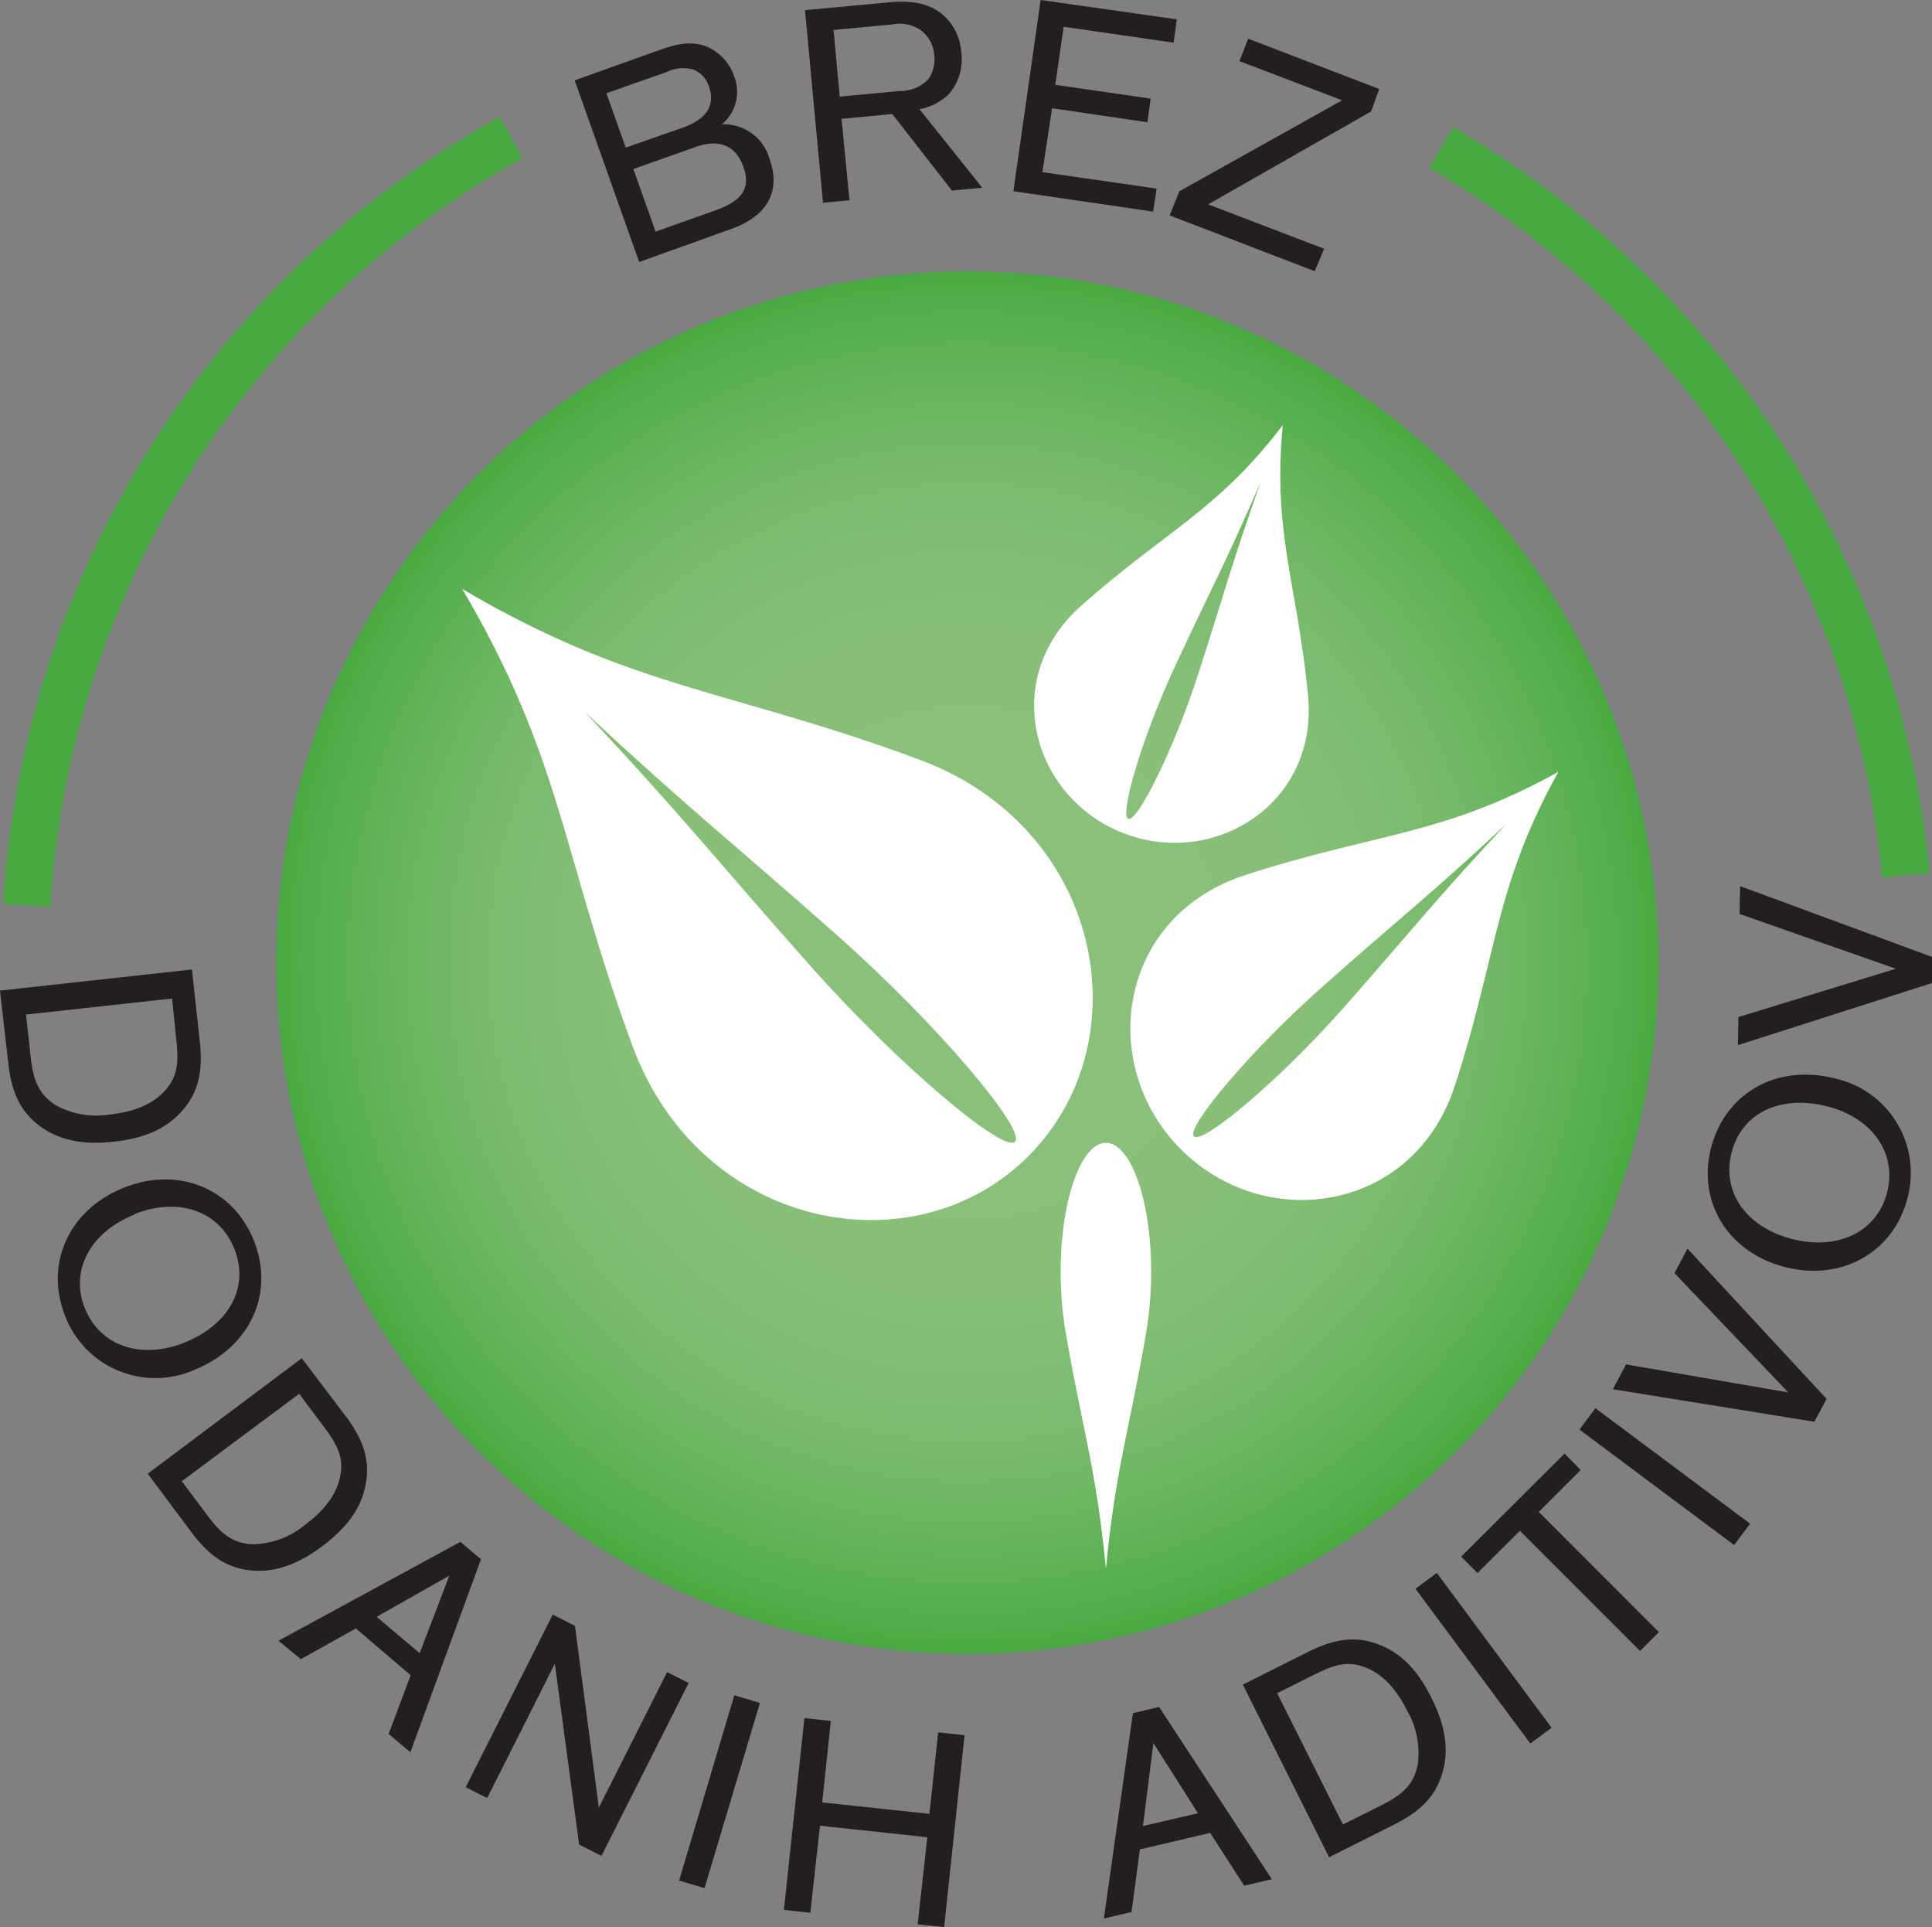
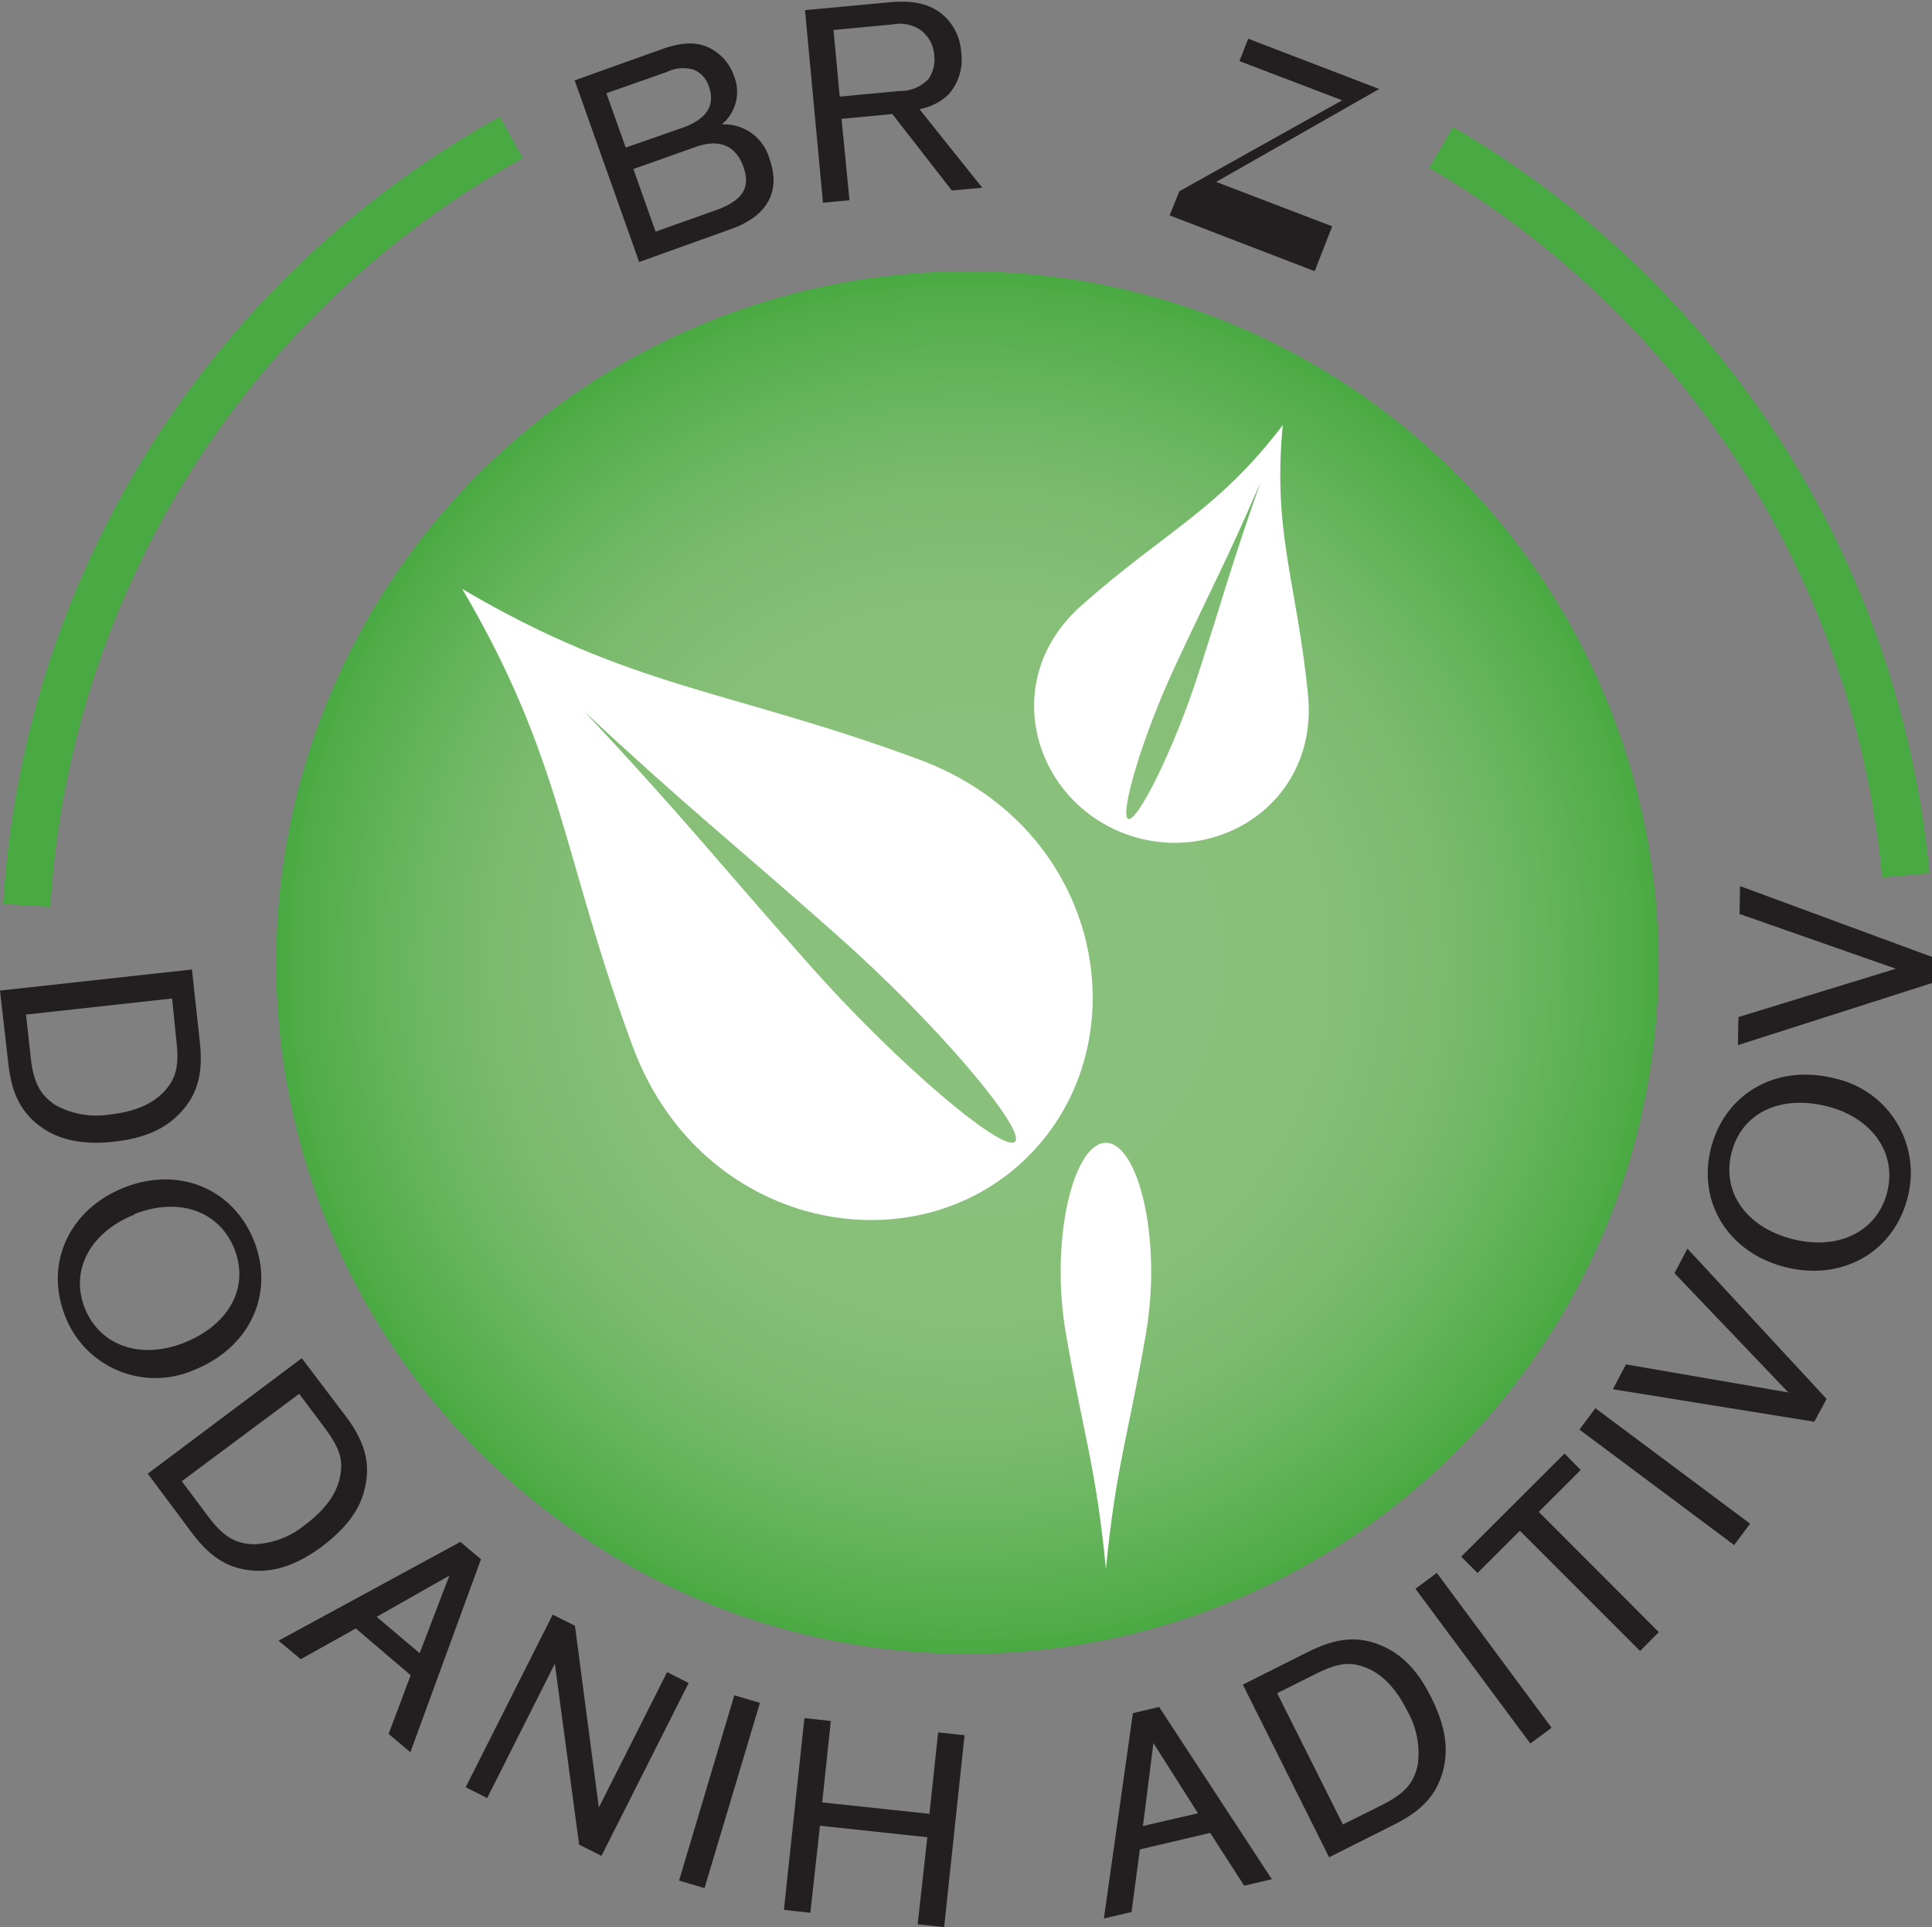
<svg xmlns="http://www.w3.org/2000/svg" id="Layer_1" data-name="Layer 1" viewBox="0 0 199.8 199.28">
  <rect x="0" y="0" width="199.8" height="199.28" fill="#808080" stroke="none" />
  <defs>
    <style>.cls-1{fill:url(#radial-gradient);}.cls-2{fill:#fff;fill-rule:evenodd;}.cls-3{fill:#231f20;}.cls-4{fill:#49a942;}</style>
    <radialGradient id="radial-gradient" cx="100.24" cy="99.88" r="71.46" gradientUnits="userSpaceOnUse">
      <stop offset="0.34" stop-color="#89c07b" />
      <stop offset="0.52" stop-color="#86bf78" />
      <stop offset="0.68" stop-color="#7bbb6e" />
      <stop offset="0.82" stop-color="#69b55f" />
      <stop offset="0.97" stop-color="#50ac48" />
      <stop offset="1" stop-color="#49a942" />
    </radialGradient>
  </defs>
  <path class="cls-1" d="M150.78,49.36a71.47,71.47,0,1,0-50.57,122h.1a71.46,71.46,0,0,0,50.47-122Z" transform="translate(-0.2 -0.36)" />
  <path class="cls-2" d="M95.15,78.85C75.44,71.58,65.55,71.6,48,61.25,58.34,78.8,58.32,88.7,65.58,108.42c7,19.11,29.18,23.33,41,11.45S114.29,85.87,95.15,78.85ZM83.75,99.94c-9.62-10.84-12.88-15.1-23.11-26C71.59,84.13,75.84,87.37,86.7,97c10.55,9.33,19.65,20.23,18.47,21.41S93.08,110.5,83.75,99.94Z" transform="translate(-0.2 -0.36)" />
-   <path class="cls-2" d="M128.94,90.85c-13.15,4.29-15.34,19.62-6.61,28.35s24.08,6.54,28.34-6.63c4.4-13.54,4.06-20.46,10.69-32.41C149.43,86.79,142.49,86.45,128.94,90.85Zm10.25,13.66c-6.74,7.63-14.65,14.21-15.52,13.35s5.71-8.77,13.35-15.53c7.87-7,10.95-9.31,18.88-16.7C148.5,93.55,146.14,96.63,139.19,104.51Z" transform="translate(-0.2 -0.36)" />
  <path class="cls-2" d="M132.86,44.31C126.07,53.22,120.74,55.23,112,63c-8.48,7.53-5.1,19.78,4.32,23.48s20.26-3,19.15-14.27C134.32,60.57,131.79,55.47,132.86,44.31Zm-8.69,25.58c-2.57,8-6.36,15.5-7.29,15.14s1.41-8.48,4.94-16c3.65-7.83,5.19-10.6,8.73-18.77C127.59,58.6,126.82,61.68,124.17,69.89Z" transform="translate(-0.2 -0.36)" />
  <path class="cls-2" d="M110.43,138.25c-1.69-9.83.82-19.73,4.14-19.73s5.83,9.9,4.14,19.73c-1.74,10.13-3.13,13.85-4.14,24.33C113.56,152.1,112.18,148.38,110.43,138.25Z" transform="translate(-0.2 -0.36)" />
  <path class="cls-3" d="M20.05,100.6l.82,7.53c.36,3.3-.29,5.54-2.16,7.43-1.57,1.61-3.73,2.52-6.74,2.84-3.45.39-6-.24-8-1.88-1.72-1.44-2.59-3.3-2.91-6.21L.2,102.78ZM3.38,109.71c.29,2.62,1,3.9,2.59,4.93a8.8,8.8,0,0,0,5.67.94c2.67-.29,4.62-1.2,5.81-2.68,1-1.23,1.26-2.49,1-4.84L18,103.6,2.89,105.26Z" transform="translate(-0.2 -0.36)" />
  <path class="cls-3" d="M20.29,142a10,10,0,0,1-13.36-5.58c-2.14-5.44.42-11,6.08-13.26s11.32.1,13.46,5.51S26.09,139.66,20.29,142Zm-6.18-16.06c-4.57,1.81-6.69,5.77-5.14,9.67s5.78,5.35,10.25,3.59c4.67-1.85,6.79-5.74,5.22-9.7S18.65,124.1,14.11,125.89Z" transform="translate(-0.2 -0.36)" />
  <path class="cls-3" d="M31.41,140.79,36,146.85c2,2.67,2.55,4.93,1.9,7.51-.53,2.19-1.93,4-4.35,5.86-2.78,2.08-5.31,2.85-7.88,2.45-2.22-.36-3.9-1.52-5.66-3.87l-4.53-6.07ZM21.69,157.1c1.57,2.11,2.8,2.86,4.72,2.93A8.8,8.8,0,0,0,31.77,158c2.16-1.61,3.38-3.38,3.65-5.26.25-1.57-.18-2.78-1.59-4.68l-2.69-3.59L19,153.51Z" transform="translate(-0.2 -0.36)" />
  <path class="cls-3" d="M37,168.73l-5.69,3.18L29,170l18.81-10.22,2.13,1.8-7.3,19.95-2.25-1.89,2.28-6.07Zm9.67-5.46-7.52,4.26,4.45,3.76Z" transform="translate(-0.2 -0.36)" />
  <path class="cls-3" d="M62.4,192.25l-2.31-1.17-2.51-18.7-7,13.89-2.22-1.12,9-17.85,2.3,1.16,2.47,18.79,7.06-14,2.23,1.12Z" transform="translate(-0.2 -0.36)" />
  <path class="cls-3" d="M73.06,195.58l-2.63-.78,5.71-19.16,2.65.79Z" transform="translate(-0.2 -0.36)" />
  <path class="cls-3" d="M85,189.13l-1,9-2.73-.3L83.39,178l2.73.3-.89,8.42,11.09,1.18.9-8.42,2.73.29-2.11,19.84-2.74-.29,1-9Z" transform="translate(-0.2 -0.36)" />
  <path class="cls-3" d="M118.08,191.58l-.86,6.47-2.86.67,3-21.23,2.71-.64,11.66,17.81-2.86.67-3.52-5.46Zm1.4-11-1.08,8.58,5.69-1.32Z" transform="translate(-0.2 -0.36)" />
  <path class="cls-3" d="M128.73,174.54l6.78-3.4c3-1.49,5.29-1.66,7.72-.56,2.06.91,3.66,2.62,5,5.32,1.56,3.11,1.87,5.73,1,8.19-.74,2.12-2.19,3.58-4.81,4.9l-6.77,3.4ZM143.09,187c2.36-1.18,3.32-2.27,3.72-4.15a8.8,8.8,0,0,0-1.1-5.64c-1.21-2.42-2.73-3.93-4.54-4.53-1.5-.52-2.78-.31-4.89.75l-4,2,6.8,13.57Z" transform="translate(-0.2 -0.36)" />
  <path class="cls-3" d="M160.66,179l-2.2,1.63-11.88-16,2.21-1.64Z" transform="translate(-0.2 -0.36)" />
  <path class="cls-3" d="M163.67,152.35l-4.34,4.33,12.42,12.43-1.94,1.95-12.43-12.43L153,163l-1.69-1.69L162,150.65Z" transform="translate(-0.2 -0.36)" />
  <path class="cls-3" d="M181.19,157.9l-1.65,2.21-16-11.94,1.65-2.21Z" transform="translate(-0.2 -0.36)" />
  <path class="cls-3" d="M187.83,147.36,167,144l1.35-2.57,16.79,2.9L173.37,132l1.34-2.54L189.1,145Z" transform="translate(-0.2 -0.36)" />
  <path class="cls-3" d="M189.93,111.86a10,10,0,0,1,7.55,12.32c-1.44,5.66-6.78,8.68-12.66,7.19s-9.11-6.7-7.67-12.32S183.9,110.33,189.93,111.86Zm-4.37,16.61c4.75,1.21,8.77-.77,9.8-4.83s-1.55-7.71-6.2-8.89c-4.87-1.23-8.85.69-9.89,4.8S180.83,127.26,185.56,128.47Z" transform="translate(-0.2 -0.36)" />
  <path class="cls-3" d="M200,102l-20.07,6.42.05-2.9,16.28-5L180.1,94.86l.05-2.88L200,99.3Z" transform="translate(-0.2 -0.36)" />
  <path class="cls-3" d="M59.63,8.67l8.92-3.19c2.14-.77,3.64-.83,5-.18a5.11,5.11,0,0,1,2.56,2.92,4.37,4.37,0,0,1-1.26,5,4.88,4.88,0,0,1,4.93,3.57c1.2,3.35-.21,5.92-4,7.26l-9.48,3.4Zm11.18,4.89c2.48-.89,3.39-2.32,2.7-4.26A2.76,2.76,0,0,0,71.9,7.55a3.87,3.87,0,0,0-2.76.26L62.91,10l2,5.62Zm3.52,8.5c2.7-1,3.52-2.31,2.74-4.48s-2.5-2.92-5-2L65.7,17.84,68,24.31Z" transform="translate(-0.2 -0.36)" />
  <path class="cls-3" d="M88.05,21.06l-2.74.26L83.45,1.41,92.16.6C94.61.37,96.3.75,97.6,1.8a5.56,5.56,0,0,1,2,3.91,5.45,5.45,0,0,1-1.31,4.42,5.91,5.91,0,0,1-3,1.52l6.49,8.12-3.14.29-6.16-7.91-5.25.5ZM93.23,9.77a4,4,0,0,0,3-1.25,3.64,3.64,0,0,0,.59-2.43,3.58,3.58,0,0,0-1.39-2.61,3.87,3.87,0,0,0-2.89-.6l-6.14.58.64,6.89Z" transform="translate(-0.2 -0.36)" />
-   <path class="cls-3" d="M121.57,4.77,110.2,3.13l-.87,6,9.87,1.43L118.86,13,109,11.55l-1,6.61,11.81,1.7-.35,2.38L105,20.13,107.82.36l14.08,2Z" transform="translate(-0.2 -0.36)" />
-   <path class="cls-3" d="M136.16,28.4l-15-5.77,1-2.49L139,10.73,128.38,6.68l.9-2.32,13.55,5.2L142,11.88l-16.86,9.61,12,4.59Z" transform="translate(-0.2 -0.36)" />
+   <path class="cls-3" d="M136.16,28.4l-15-5.77,1-2.49L139,10.73,128.38,6.68l.9-2.32,13.55,5.2l-16.86,9.61,12,4.59Z" transform="translate(-0.2 -0.36)" />
  <path class="cls-4" d="M194.84,91.09A95.17,95.17,0,0,0,148,17.72l2.46-4.23a100.12,100.12,0,0,1,49.28,77.16Z" transform="translate(-0.2 -0.36)" />
  <path class="cls-4" d="M5.41,94.12.53,93.83a100,100,0,0,1,51.36-81.4l2.37,4.28A95.06,95.06,0,0,0,5.41,94.12Z" transform="translate(-0.2 -0.36)" />
</svg>